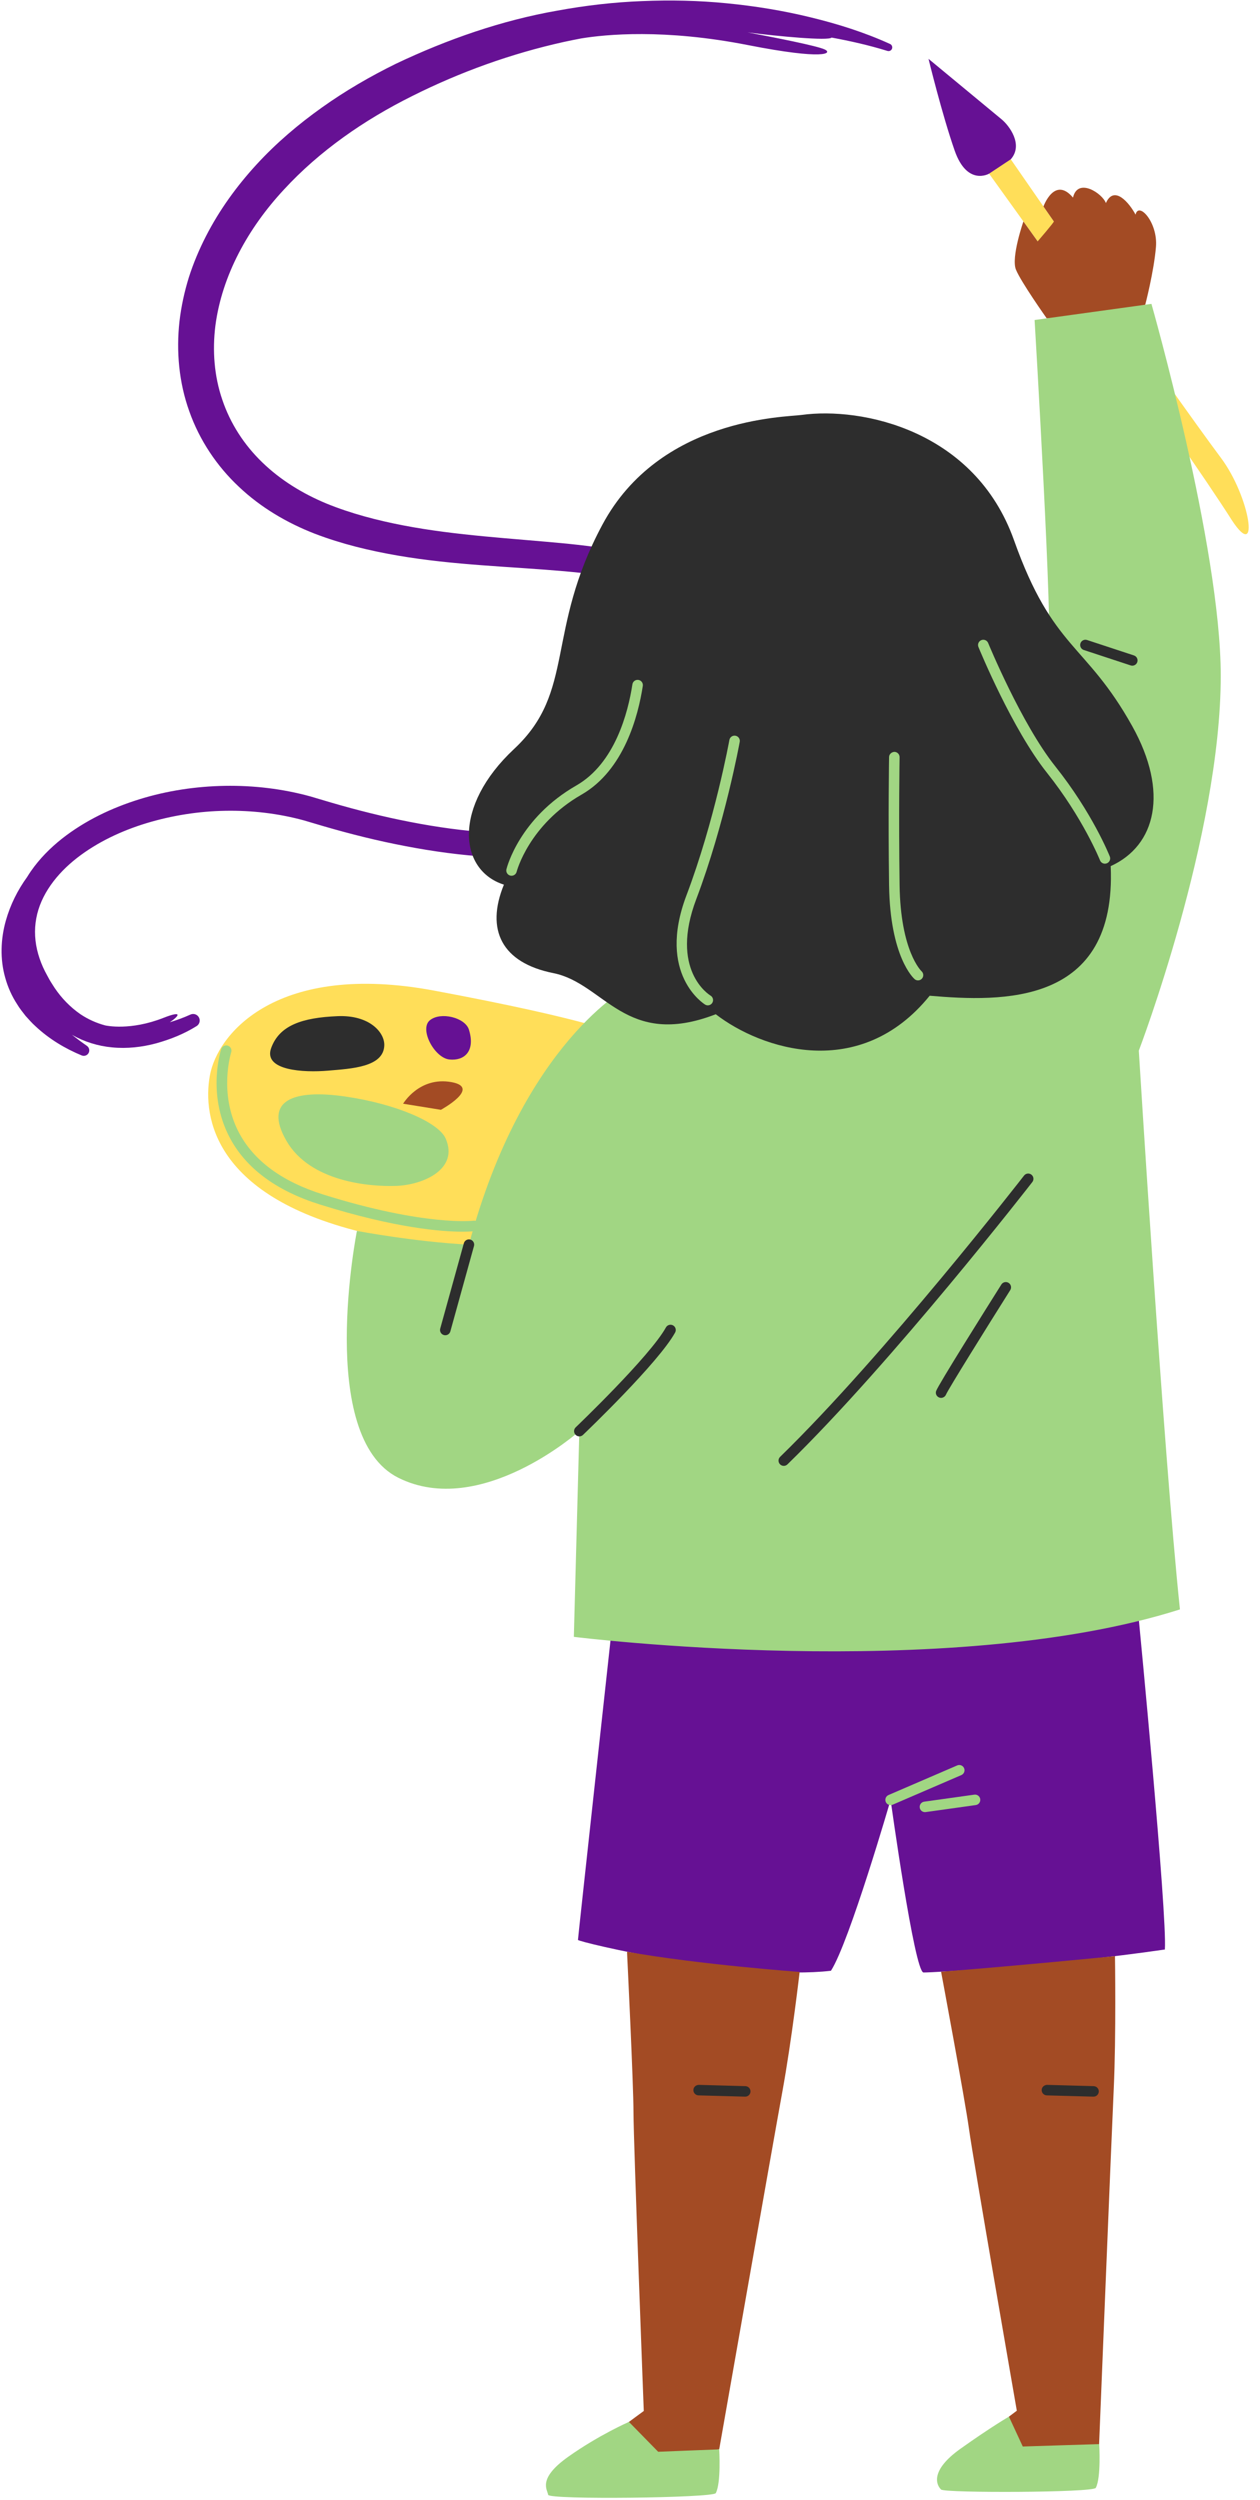
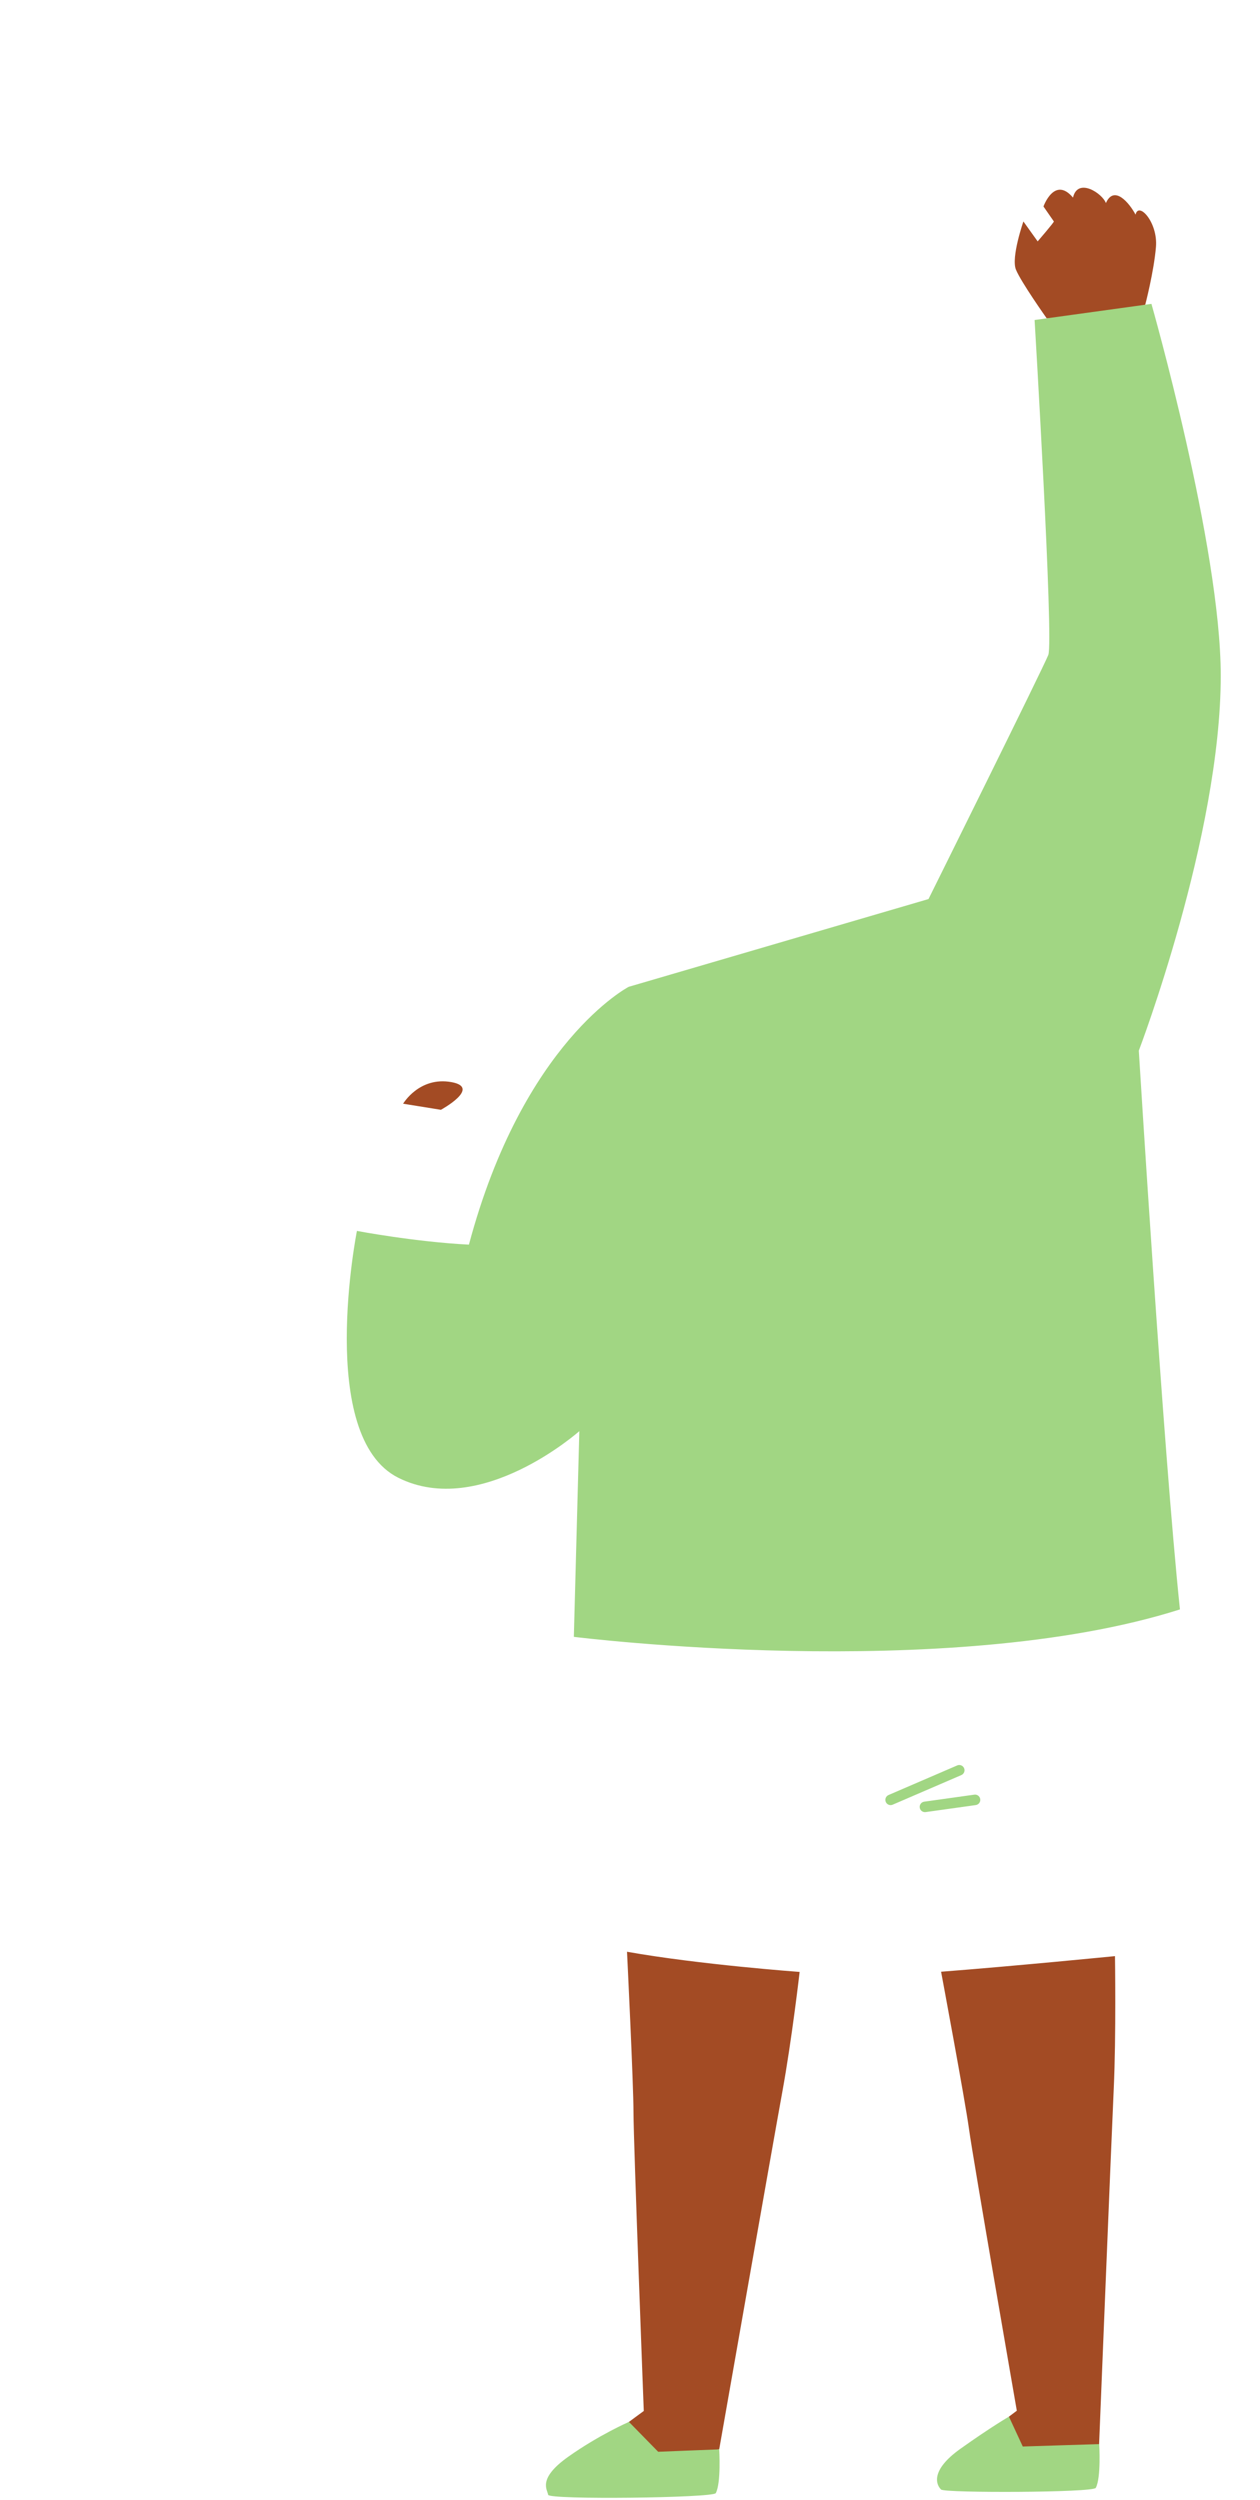
<svg xmlns="http://www.w3.org/2000/svg" fill="#000000" height="475.6" preserveAspectRatio="xMidYMid meet" version="1" viewBox="-0.3 -0.1 239.7 475.6" width="239.7" zoomAndPan="magnify">
  <g id="change1_1">
-     <path d="M216.37,308.233c0,0,5.401,55.862,4.932,62.515c-21.599,3.13-43.956,4.382-45.913,4.371 c-1.722-0.01-6.261-32.838-6.261-32.838s-7.826,27.032-11.348,32.51c-16.826,1.956-48.13-5.478-48.13-5.87 c0-0.391,6.464-59.464,6.464-59.464L216.37,308.233z M187.861,32.938c0,0-4.164,2.433-6.552-4.402 c-2.388-6.834-4.972-17.446-4.972-17.446s9.038,7.485,13.912,11.514c1.442,1.192,4.186,4.816,1.738,7.596 C190.285,32.43,187.861,32.938,187.861,32.938z M169.025,8.268c-4.903-2.234-9.993-3.828-15.195-5.09 c-5.197-1.269-10.498-2.129-15.842-2.65c-5.344-0.532-10.736-0.643-16.12-0.419 c-5.387,0.206-10.764,0.827-16.08,1.802c-10.663,1.862-20.985,5.472-30.761,10.112 c-4.878,2.397-9.615,5.141-14.08,8.324c-4.464,3.176-8.693,6.756-12.443,10.846 c-3.749,4.082-7.062,8.637-9.63,13.654c-1.282,2.506-2.389,5.12-3.251,7.83 c-0.841,2.716-1.45,5.519-1.781,8.37c-0.63,5.697-0.103,11.618,1.869,17.096 c1.93,5.486,5.258,10.449,9.45,14.37c4.179,3.957,9.172,6.864,14.38,8.897 c5.217,2.001,10.516,3.259,15.854,4.18c10.668,1.836,21.343,2.068,31.718,2.98 c5.172,0.469,10.316,1.075,15.062,2.478c2.355,0.717,4.612,1.629,6.544,2.905 c1.938,1.265,3.539,2.878,4.68,4.82c2.312,3.883,2.741,8.984,2.3,13.912 c-0.434,4.909-2.032,9.633-4.909,13.481c-2.869,3.854-6.947,6.755-11.516,8.655 c-4.573,1.915-9.581,2.949-14.652,3.365c-10.179,0.825-20.57-0.492-30.69-2.717 c-2.534-0.563-5.058-1.188-7.569-1.866c-1.256-0.339-2.507-0.696-3.757-1.059l-3.826-1.136 c-5.317-1.463-10.828-2.111-16.312-2.02c-5.484,0.099-10.962,0.916-16.225,2.545 c-5.253,1.63-10.34,4.033-14.784,7.527c-2.207,1.757-4.246,3.801-5.904,6.198 c-0.244,0.352-0.477,0.716-0.703,1.084c-1.794,2.471-3.2,5.282-4.048,8.303c-0.972,3.455-1.133,7.289-0.105,10.87 c0.496,1.788,1.262,3.5,2.266,5.03c0.467,0.792,1.048,1.493,1.602,2.21c0.61,0.665,1.196,1.354,1.864,1.945 c2.608,2.448,5.641,4.266,8.811,5.574c0.445,0.182,0.975,0.038,1.258-0.374c0.326-0.475,0.205-1.124-0.27-1.45 c-0.979-0.676-1.923-1.381-2.844-2.104c2.342,1.338,4.983,2.15,7.616,2.392c2.89,0.288,5.756-0.052,8.448-0.777 c2.704-0.76,5.228-1.762,7.653-3.272c0.523-0.325,0.737-0.994,0.477-1.571c-0.283-0.628-1.021-0.907-1.649-0.625 l-0.081,0.037c-1.217,0.549-2.519,1.03-3.846,1.43c1.783-1.199,2.528-2.309-1.202-0.84 c-6.298,2.481-10.873,1.489-11.094,1.439c-1.689-0.451-3.279-1.169-4.712-2.132 c-1.905-1.32-3.573-3.018-4.916-5.018c-0.318-0.515-0.662-1.008-0.962-1.538 c-0.286-0.537-0.595-1.071-0.864-1.607c-0.543-1.065-0.97-2.168-1.29-3.286c-0.641-2.237-0.785-4.553-0.364-6.787 c0.818-4.501,3.9-8.487,7.74-11.481c3.872-3.012,8.484-5.186,13.294-6.641 c4.821-1.448,9.866-2.248,14.921-2.334c5.053-0.091,10.119,0.502,14.972,1.829l3.755,1.11 c1.282,0.371,2.565,0.735,3.855,1.081c2.578,0.693,5.174,1.332,7.787,1.903 c10.441,2.258,21.22,3.626,32.094,2.72c5.418-0.477,10.877-1.541,16.046-3.693 c5.15-2.122,10.004-5.499,13.462-10.124c3.475-4.611,5.357-10.259,5.857-15.83 c0.255-2.79,0.268-5.574-0.075-8.433c-0.384-2.838-1.175-5.744-2.698-8.368 c-1.492-2.632-3.683-4.875-6.139-6.514c-2.459-1.662-5.137-2.761-7.804-3.612 c-5.362-1.652-10.749-2.323-16.054-2.88c-10.608-1.025-21.074-1.531-31.179-3.476 c-5.026-0.965-10.008-2.278-14.603-4.15c-4.561-1.892-8.784-4.489-12.231-7.835 c-3.457-3.33-6.094-7.416-7.605-11.905c-1.543-4.481-1.914-9.335-1.323-14.096 c1.251-9.57,6.247-18.59,13.027-25.883c6.78-7.365,15.251-13.24,24.375-17.788 c9.165-4.599,18.881-8.094,28.916-10.316c1.085-0.238,2.176-0.455,3.268-0.664 c4.647-0.763,15.798-1.865,31.723,1.266c14.704,2.89,16.092,1.54,14.625,0.839 c-1.467-0.701-9.603-2.293-14.69-3.255c5.78,0.75,15.406,1.643,15.984,0.988 c3.577,0.656,7.134,1.465,10.584,2.53l0.04,0.012c0.335,0.104,0.702-0.055,0.852-0.382 C169.537,8.849,169.38,8.43,169.025,8.268z M90.391,195.172c-0.981-3.178-7.436-4.806-10.277-2.47 c-2.841,2.335,1.214,9.911,5.138,10.316C89.177,203.424,92.145,200.854,90.391,195.172z" fill="#661194" />
-   </g>
+     </g>
  <g id="change2_1">
-     <path d="M114.302,199.761l-6.608,41.986c0,0-10.957-1.174-37.956-7.174 c-29.348-6.783-31.5-22.174-30.13-30c1.427-8.152,12.913-21.791,42.652-16.239s35.022,8.217,35.022,8.217 L114.302,199.761z M231.965,86.993c-10.125-13.569-39.977-56.793-39.977-56.793l-4.126,2.738 c0,0,36.375,50.446,46.224,65.984C239.396,106.953,237.569,94.503,231.965,86.993z M88.908,195.769 c-0.71-2.298-5.378-3.475-7.432-1.787c-2.054,1.689,0.878,7.167,3.716,7.46 C88.03,201.737,90.177,199.878,88.908,195.769z" fill="#ffde59" />
-   </g>
+     </g>
  <g id="change3_1">
    <path d="M76.389,209.856c0,0,3.065-5.217,9.196-4.109c5.748,1.04-2.009,5.268-2.009,5.268 L76.389,209.856z M118.982,371.173c0,0,1.233,25.14,1.233,30.618c0,5.478,1.956,56.739,1.956,56.739l-3.19,2.348 c0,0,3.712,5.478,4.755,5.87c1.044,0.391,12.783-0.913,12.783-0.913s10.268-58.464,12-67.957 c1.833-10.047,3.302-22.865,3.302-22.865S132.75,373.626,118.982,371.173z M217.571,57.867 c0,0,1.644-6.293,2.036-10.989c0.391-4.696-3.326-8.707-3.879-6.145c-1.174-2.217-4.078-5.724-5.643-2.203 c-0.652-1.826-5.348-4.957-6.261-1.044c-3.522-4.174-5.617,1.692-5.617,1.692s1.892,2.725,1.977,2.848 c0.085,0.123-3.081,3.792-3.081,3.792l-2.714-3.792c0,0-2.37,6.808-1.423,9.156 c0.946,2.348,5.858,9.274,5.858,9.274h9.877L217.571,57.867z M178.73,374.975c0,0,4.586,24.552,5.319,29.981 c0.733,5.429,9.088,53.526,9.088,53.526l-1.5,1.126c0,0-2.531,8.456-1.445,8.704 c1.087,0.248,18.583-3.071,18.583-3.071s2.353-58.312,2.799-67.951c0.472-10.202,0.238-25.285,0.238-25.285 S192.584,373.907,178.73,374.975z" fill="#a34b24" />
  </g>
  <g id="change4_1">
    <path d="M176.337,170.922c0,0,21.748-43.826,22.791-46.435c1.044-2.609-2.609-63.712-2.609-63.712 l22.227-3.07c0,0,13.187,46.201,13.187,70.723c0,30.522-15.588,71.335-15.588,71.335s4.696,76.552,7.826,106.291 c-44.348,14.087-115.304,5.217-115.304,5.217l1.044-39.13c0,0-18.783,16.696-34.435,8.87 s-7.874-46.958-7.874-46.958s11.005,2.088,21.306,2.61c10.302-38.609,30.394-49.044,30.394-49.044L176.337,170.922 z M169.128,343.281c-0.387,0-0.755-0.227-0.918-0.605c-0.219-0.507,0.015-1.096,0.522-1.315l13.062-5.632 c0.504-0.217,1.094,0.015,1.313,0.522c0.219,0.507-0.015,1.096-0.522,1.315l-13.062,5.632 C169.395,343.255,169.261,343.281,169.128,343.281z M175.657,344.615c-0.491,0-0.919-0.361-0.989-0.861 c-0.077-0.547,0.305-1.052,0.852-1.129l9.531-1.334c0.546-0.08,1.052,0.305,1.129,0.852s-0.305,1.052-0.852,1.129 l-9.531,1.334C175.75,344.612,175.703,344.615,175.657,344.615z M136.519,465.835c0,0,0.391,6.37-0.652,8.326 c-0.522,0.913-31.761,1.294-31.891,0.315c-0.13-0.978-2.087-3.033,3.783-7.207s11.589-6.66,11.589-6.66 l5.563,5.682C124.911,466.291,136.193,465.835,136.519,465.835z M208.81,464.835c0,0,0.391,6.37-0.652,8.326 c-0.522,0.913-28.713,0.997-29.428,0.315c-0.9-0.859-2.167-3.598,3.702-7.772s9.206-6.095,9.206-6.095 l2.631,5.682C194.269,465.291,208.484,464.835,208.81,464.835z" fill="#a1d683" />
  </g>
  <g id="change5_1">
-     <path d="M192.606,102.673c7.435,20.901,13.637,19.475,22.5,35.379c6.978,12.522,4.5,22.696-4.109,26.609 c1.174,26.609-20.739,25.826-34.435,24.652c-13.304,16.435-32.087,10.174-40.696,3.522 c-17.217,6.652-21.13-5.87-30.913-7.826c-9.783-1.956-12.913-8.217-9.391-16.826 c-8.609-2.739-9.783-14.87,1.956-25.826c11.739-10.957,5.87-22.304,16.782-42.652s34.758-20.44,37.87-20.87 C163.623,77.254,185.146,81.701,192.606,102.673z M63.939,193.198c-6.788,0.279-11.088,1.761-12.653,6.065 c-1.565,4.304,6.214,4.698,10.802,4.304c4.448-0.382,10.6-0.654,10.72-4.819 C72.879,196.28,69.977,192.95,63.939,193.198z M141.475,398.738c-0.01,0-0.019,0-0.028,0l-8.866-0.242 c-0.552-0.016-0.987-0.476-0.973-1.027c0.016-0.553,0.472-0.954,1.027-0.973l8.866,0.242 c0.552,0.016,0.987,0.476,0.973,1.027C142.459,398.309,142.014,398.738,141.475,398.738z M207.733,398.738 c-0.01,0-0.019,0-0.028,0l-8.866-0.242c-0.552-0.016-0.987-0.476-0.973-1.027 c0.016-0.553,0.484-0.954,1.027-0.973l8.866,0.242c0.552,0.016,0.987,0.476,0.973,1.027 C208.716,398.309,208.272,398.738,207.733,398.738z M84.411,253.899c-0.088,0-0.178-0.012-0.268-0.036 c-0.532-0.147-0.844-0.698-0.697-1.23l4.497-16.238c0.148-0.533,0.705-0.841,1.23-0.697 c0.532,0.147,0.845,0.698,0.697,1.23l-4.497,16.238C85.252,253.609,84.85,253.899,84.411,253.899z M110.601,272.862c0.585-0.559,14.364-13.737,17.533-19.48c0.267-0.483,0.091-1.092-0.393-1.359 c-0.484-0.266-1.093-0.09-1.359,0.393c-3.021,5.476-17.02,18.864-17.162,18.999 c-0.399,0.382-0.414,1.015-0.033,1.414c0.196,0.206,0.46,0.31,0.724,0.31 C110.159,273.139,110.408,273.047,110.601,272.862z M149.499,278.465c19.999-19.469,46.328-53.373,46.592-53.713 c0.339-0.436,0.259-1.065-0.178-1.403c-0.435-0.338-1.065-0.258-1.402,0.178 c-0.264,0.339-26.509,34.134-46.406,53.504c-0.397,0.386-0.404,1.019-0.019,1.414 c0.196,0.201,0.456,0.303,0.717,0.303C149.053,278.748,149.304,278.653,149.499,278.465z M179.669,265.179 c0.415-1.006,7.715-12.719,12.218-19.865c0.295-0.468,0.154-1.085-0.312-1.379c-0.468-0.294-1.085-0.155-1.379,0.312 c-2.811,4.46-12.013,19.102-12.411,20.264c-0.175,0.511,0.095,1.051,0.601,1.241 c0.112,0.042,0.228,0.062,0.341,0.062C179.126,265.815,179.508,265.568,179.669,265.179z M216.056,125.843 c0.172-0.524-0.113-1.09-0.638-1.262l-8.917-2.935c-0.525-0.173-1.09,0.112-1.263,0.637 c-0.172,0.524,0.113,1.09,0.638,1.262l8.917,2.935c0.103,0.034,0.209,0.051,0.312,0.051 C215.526,126.531,215.918,126.264,216.056,125.843z" fill="#2d2d2d" />
-   </g>
+     </g>
  <g id="change4_2">
-     <path d="M97.985,165.731c0.022-0.088,2.322-8.92,12.358-14.681 c8.077-4.637,10.762-14.942,11.643-20.672c0.084-0.546-0.29-1.056-0.836-1.14c-0.555-0.083-1.057,0.291-1.141,0.836 c-0.826,5.375-3.311,15.021-10.662,19.241c-10.812,6.207-13.208,15.543-13.305,15.938 c-0.131,0.536,0.196,1.076,0.732,1.208c0.08,0.02,0.16,0.029,0.24,0.029 C97.463,166.49,97.872,166.186,97.985,165.731z M135.211,190.655c0.282-0.472,0.128-1.085-0.344-1.37 c-0.32-0.194-7.796-4.904-2.707-18.353c5.448-14.398,8.238-29.763,8.266-29.916 c0.098-0.544-0.264-1.063-0.808-1.161c-0.543-0.099-1.063,0.264-1.161,0.808c-0.027,0.152-2.787,15.342-8.168,29.562 c-5.71,15.091,3.463,20.725,3.557,20.78c0.159,0.094,0.334,0.139,0.506,0.139 C134.692,191.144,135.023,190.969,135.211,190.655z M210.267,164.123c0.513-0.204,0.764-0.785,0.56-1.298 c-0.133-0.335-3.339-8.318-10.396-17.178c-6.408-8.046-12.683-23.277-12.745-23.43 c-0.21-0.512-0.795-0.754-1.305-0.546c-0.511,0.209-0.756,0.793-0.547,1.304c0.261,0.635,6.444,15.648,13.032,23.919 c6.86,8.614,10.069,16.59,10.101,16.67c0.156,0.392,0.532,0.631,0.93,0.631 C210.021,164.193,210.146,164.171,210.267,164.123z M175.091,186.06c0.363-0.41,0.325-1.04-0.081-1.408 c-0.039-0.036-4.001-3.775-4.175-16.402c-0.182-13.215-0.002-24.202,0-24.311c0.009-0.552-0.431-1.007-0.983-1.017 c-0.525,0.026-1.007,0.431-1.017,0.983c-0.002,0.109-0.182,11.125,0,24.372c0.189,13.676,4.666,17.713,4.856,17.878 c0.189,0.163,0.419,0.243,0.649,0.243C174.618,186.399,174.893,186.283,175.091,186.06z M87.672,234.201 c-3.898,0-12.685-0.656-27.071-5.158c-8.418-2.635-14.239-6.986-17.301-12.934 c-4.212-8.18-1.626-16.317-1.514-16.659c0.171-0.524,0.736-0.81,1.26-0.639 c0.524,0.171,0.811,0.735,0.641,1.26c-0.025,0.076-2.433,7.723,1.403,15.146 c2.812,5.442,8.231,9.451,16.108,11.916c19.367,6.061,28.491,4.987,28.579,4.976 c0.56-0.075,1.049,0.315,1.12,0.861c0.072,0.547-0.311,1.049-0.858,1.121 C89.934,234.106,89.158,234.201,87.672,234.201z M84.486,216.488c-1.363-3.13-9.565-6.626-19.152-8.009 s-15.652,0.595-11.152,8.421s15.848,8.784,20.935,8.588S87.026,222.323,84.486,216.488z" fill="#a1d683" />
-   </g>
+     </g>
</svg>